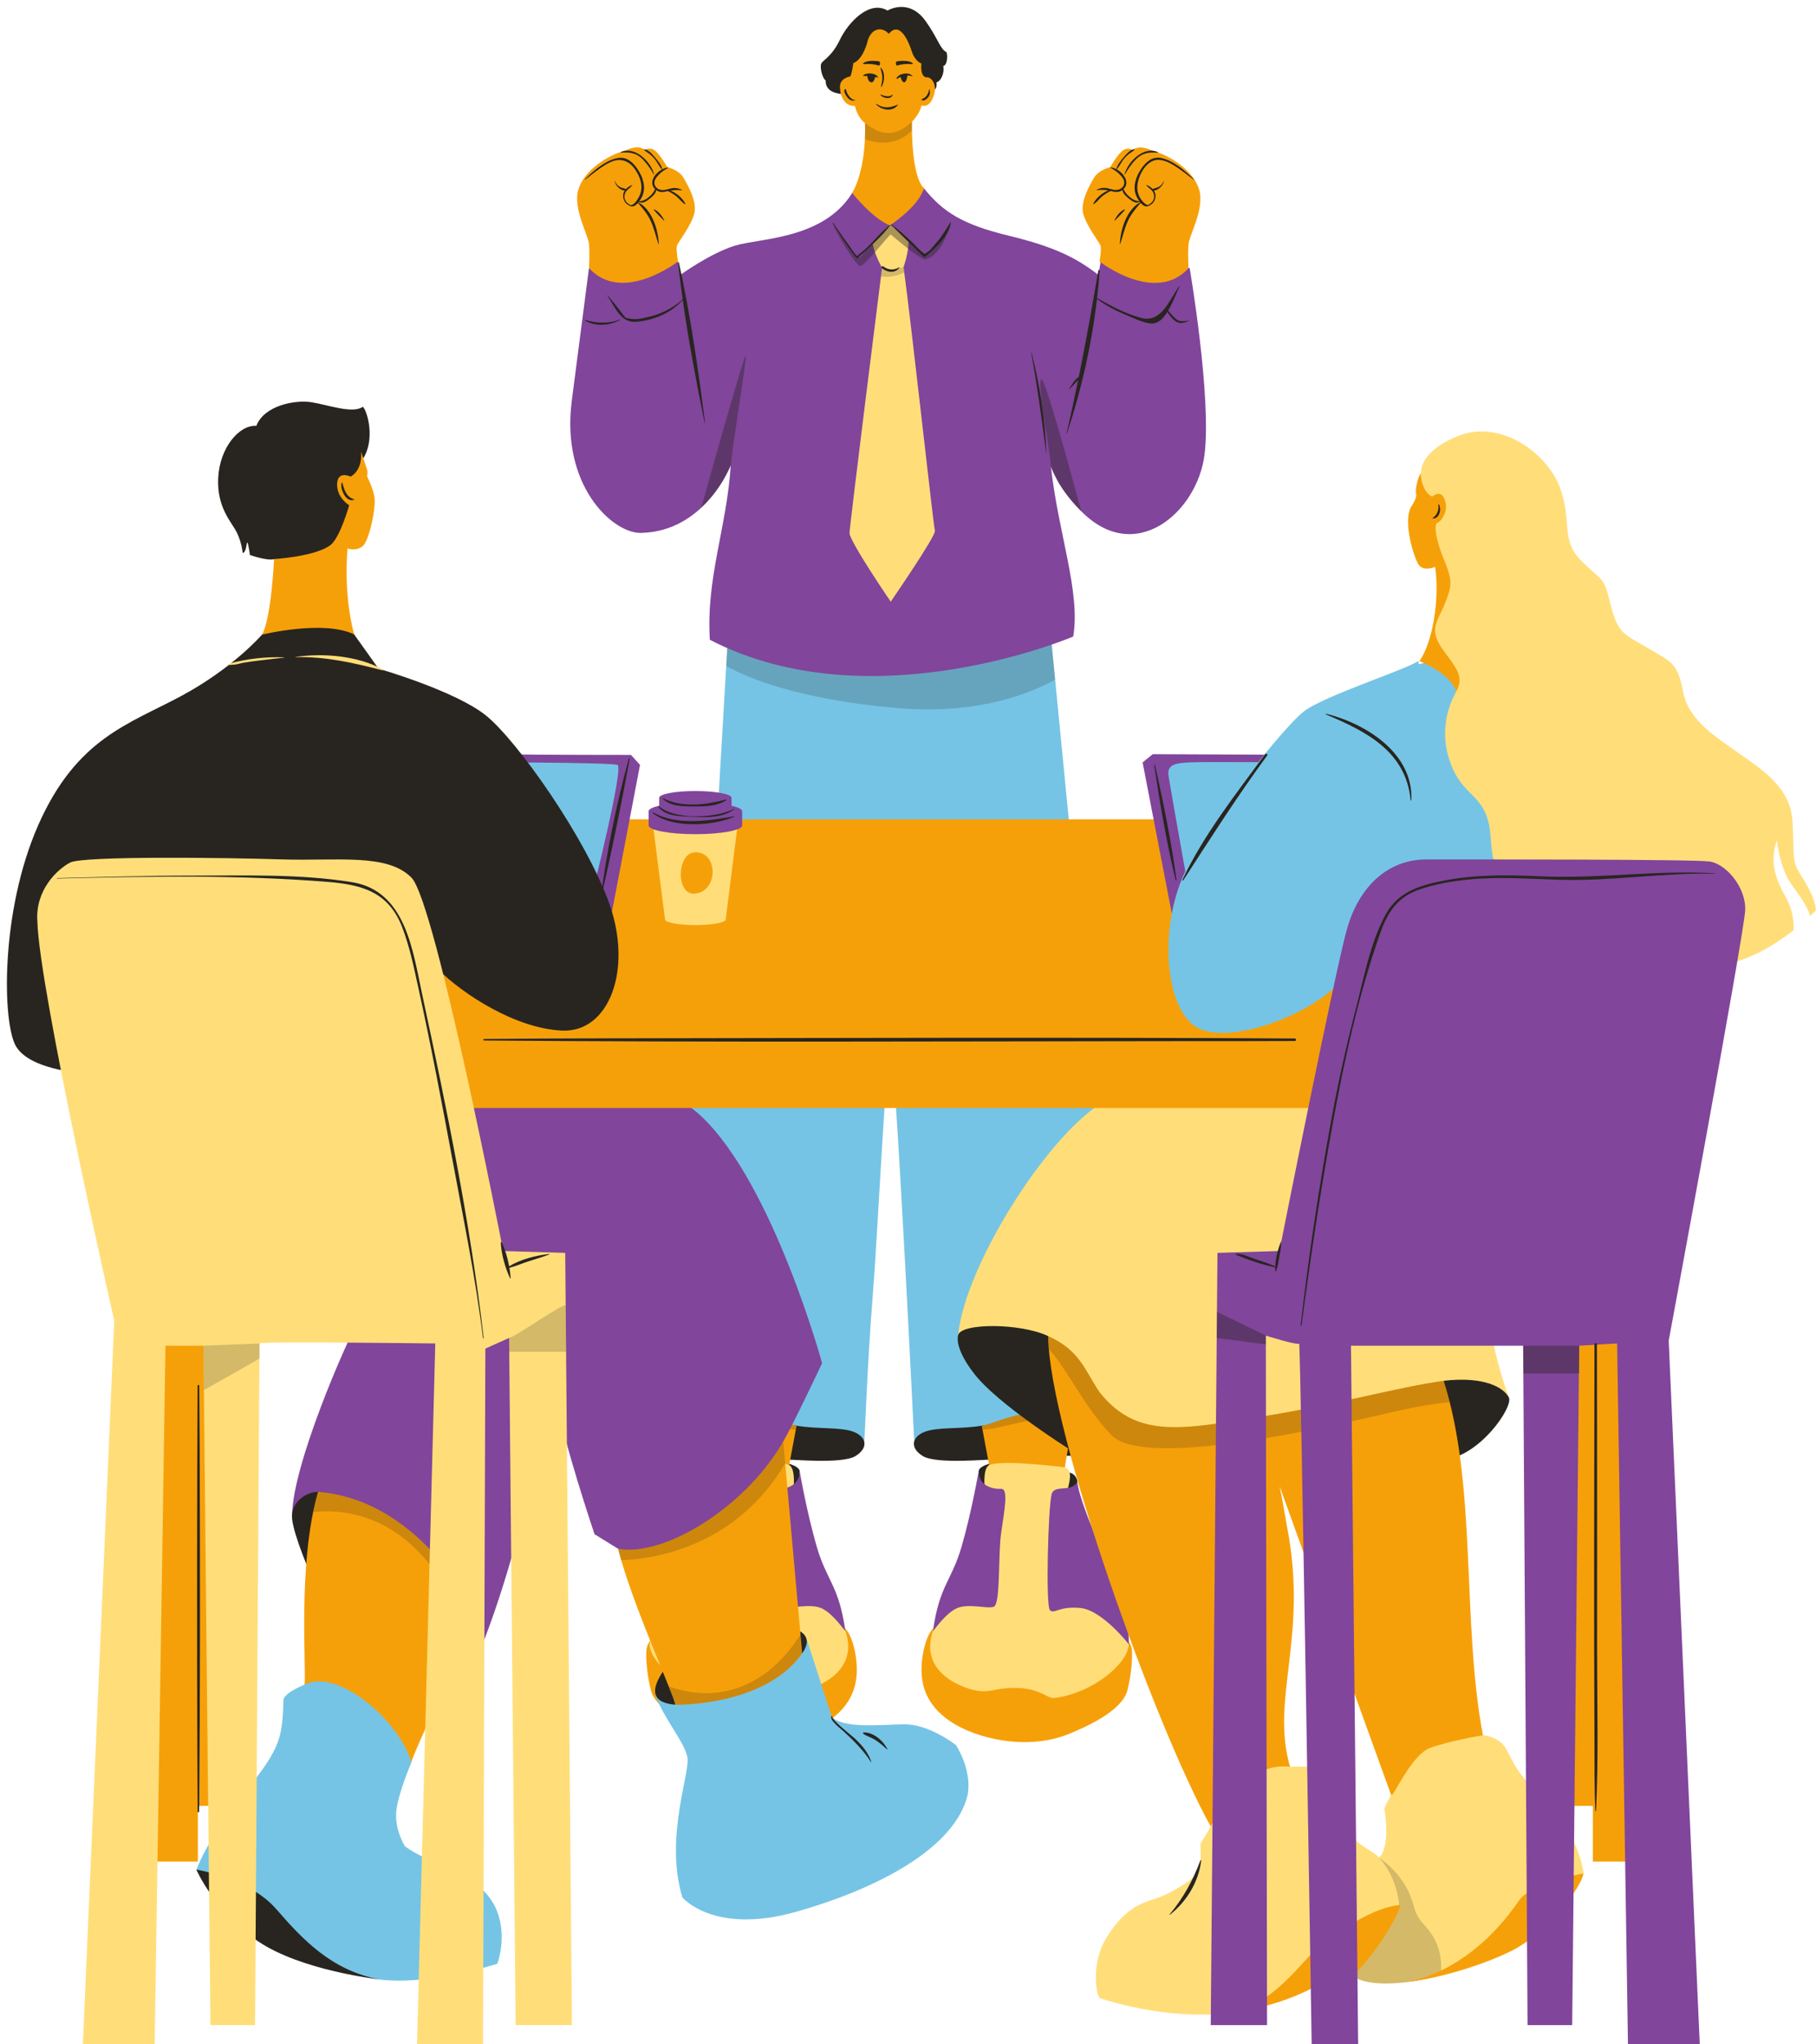
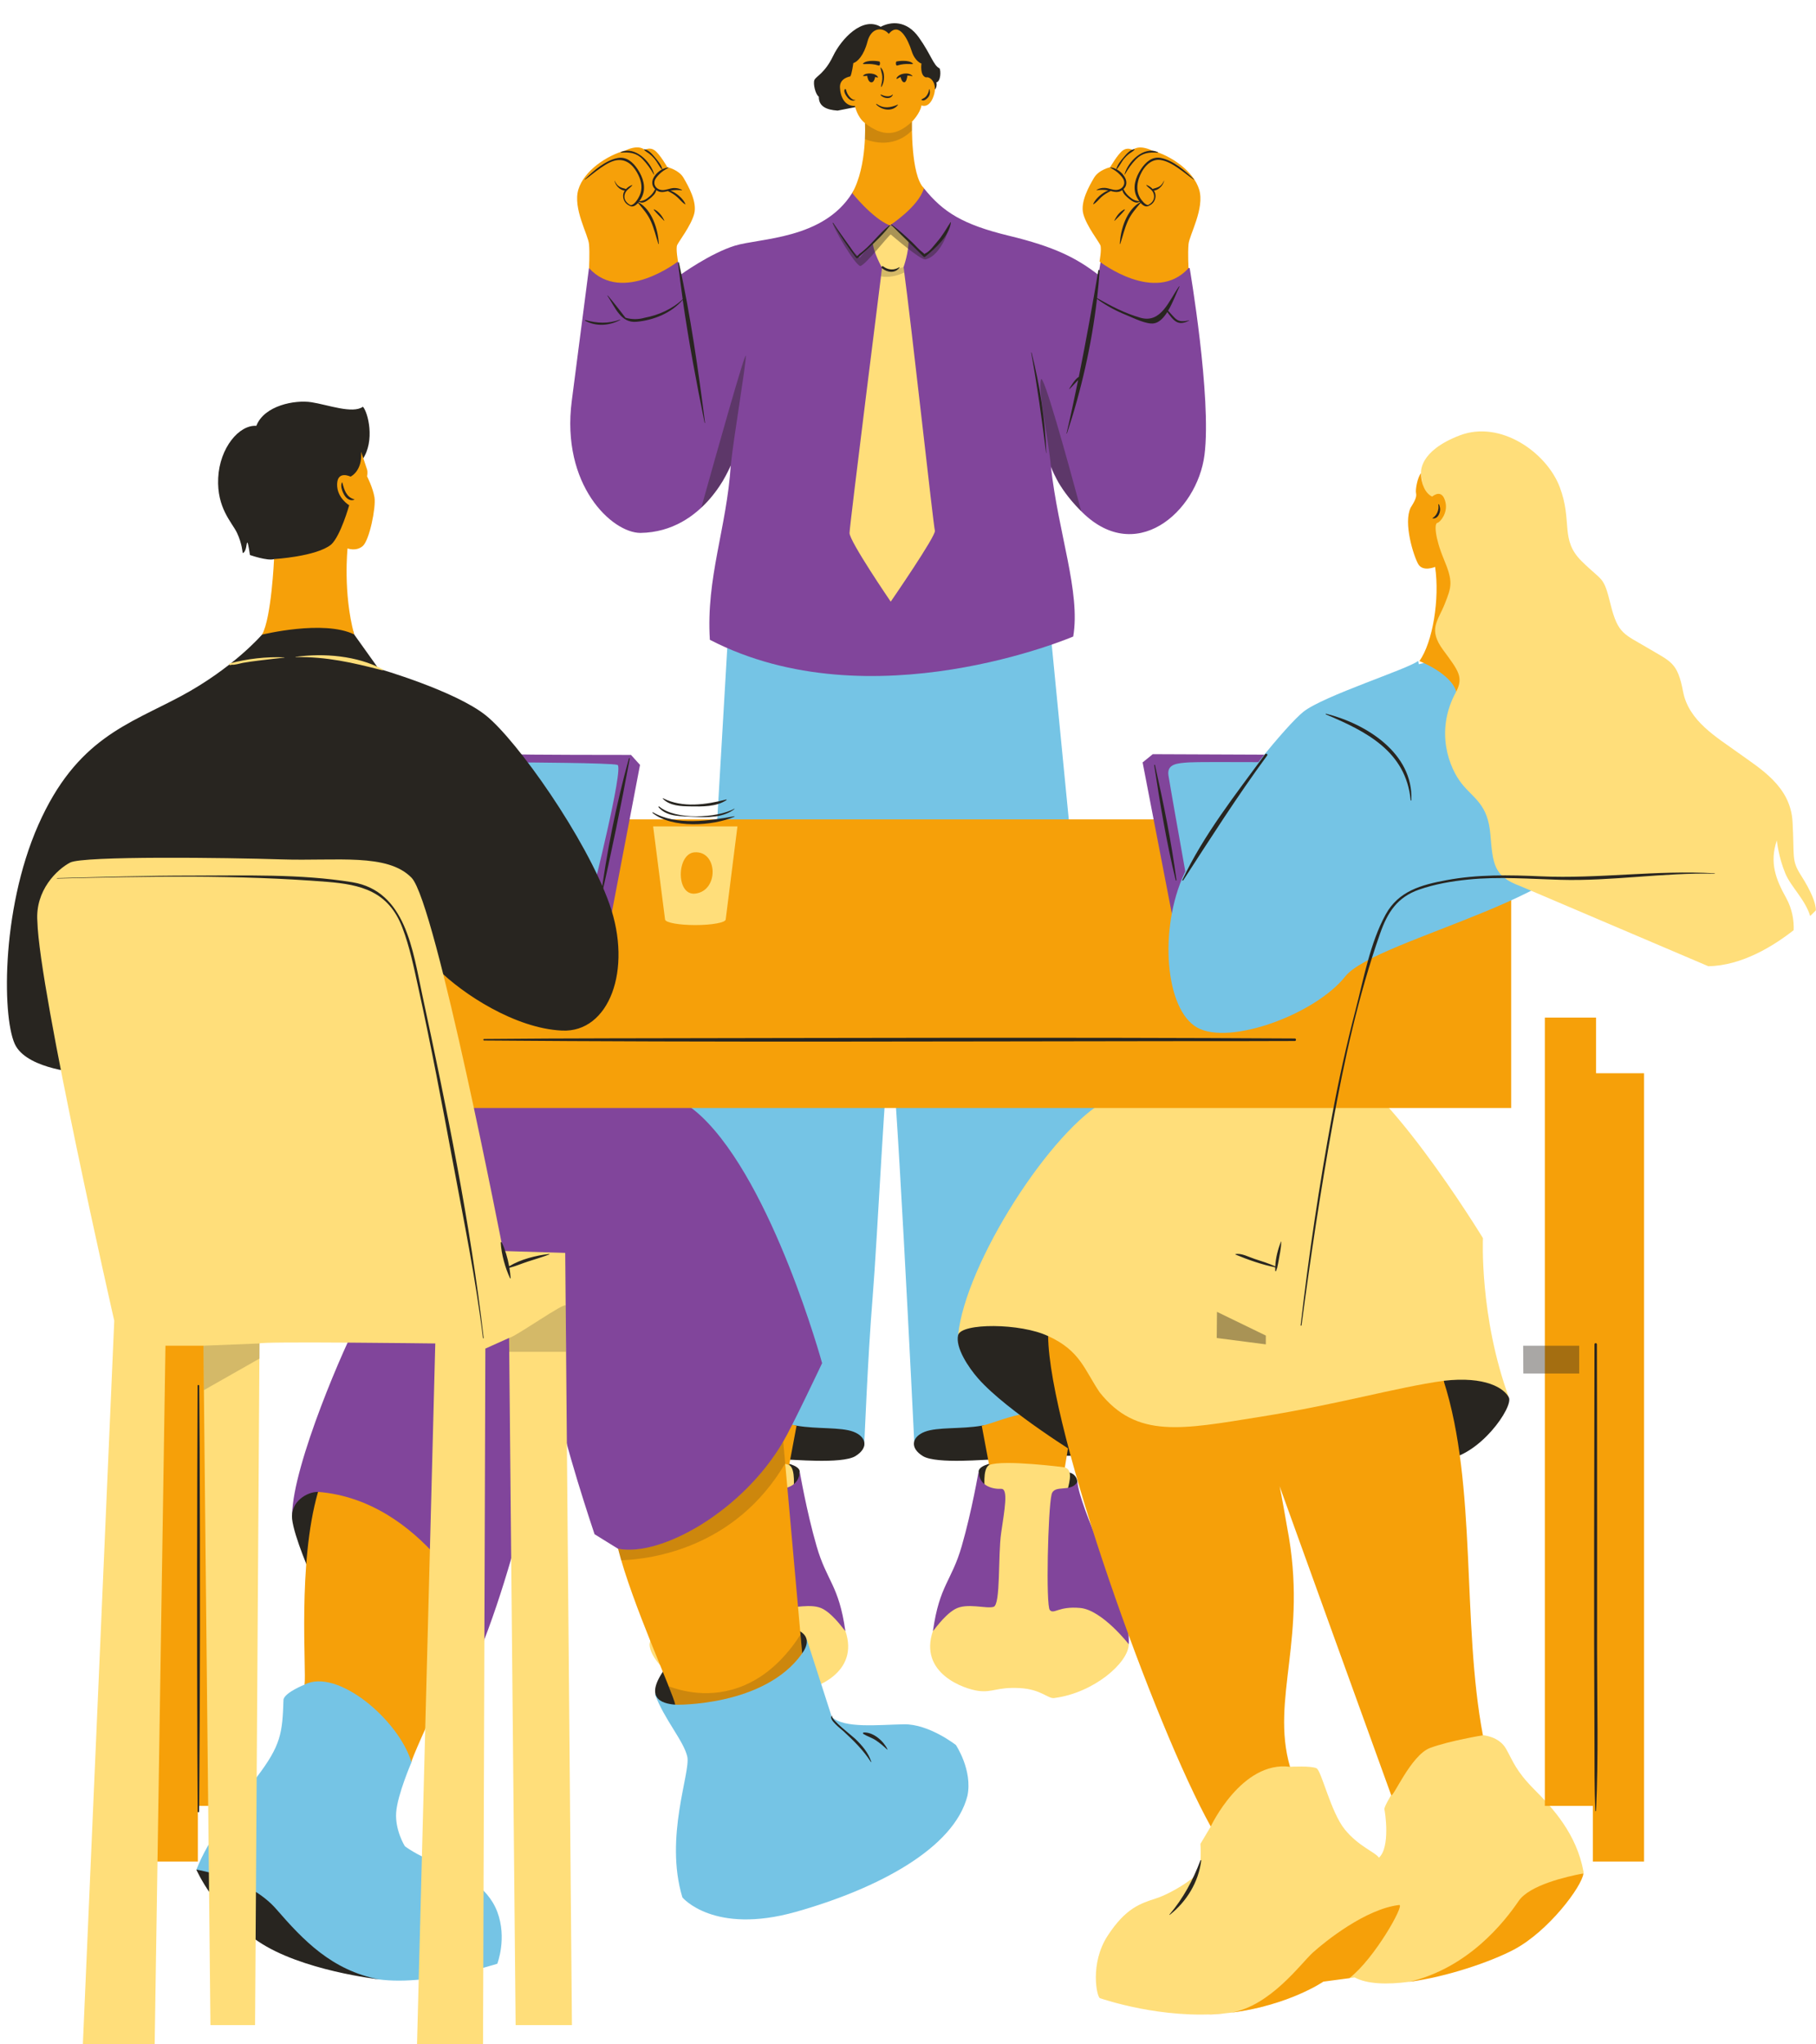
<svg xmlns="http://www.w3.org/2000/svg" fill="#000000" height="501.7" preserveAspectRatio="xMidYMid meet" version="1" viewBox="-1.7 -1.7 445.7 501.7" width="445.7" zoomAndPan="magnify">
  <g id="change1_1">
    <path d="M151.74,350.07l21.38-129.88l3.78-64.68l78.64-8.08l5.35,54.87c0,0-10.17,15.36,1.97,32.53 c12.14,17.17,27.11,94.71,26.83,105.02c-0.28,10.31-16.76,13.71-35.89,13.91c-19.13,0.2-31.12-1.63-31.12-1.63 s-4.84-99.7-5.91-96.75c-1.07,2.94-3.1,46.67-4.31,61.45c-1.21,14.79-2,35.75-2.08,36.46L151.74,350.07z" fill="#75c4e5" />
  </g>
  <g id="change2_1">
    <path d="M241.43,356.57c-0.21-0.17-13.27,1.17-16.62-0.88c-3.35-2.05-2.67-4.78,0.48-5.98s8.94-0.61,13.96-1.49 c5.02-0.88,9.17,3.78,11.17,3.9c2,0.12,11.17-5.55,11.17-5.55c4.24,2.22,9.59,1.04,13.74,1.6c4.16,0.56,4.44,2.68,3.3,4.24 c-1.13,1.56-14.68,4.05-21.04,2.94 M262.71,362.02c-0.05-1.34-1.24-2.59-2.95-2.29c-1.72,0.3-1.51,5.53-1.51,5.53 s0.25,1.11,1.63,1.29C261.26,366.73,262.49,364.01,262.71,362.02z M240.96,366.48c3.66,0.93,1.9-9.3,1.9-9.3s-4.21,0.58-4.38,2.23 C238.67,360.6,237.3,365.56,240.96,366.48z M191.62,356.57c0.21-0.17,13.27,1.17,16.62-0.88c3.35-2.05,2.67-4.78-0.48-5.98 c-3.15-1.19-8.94-0.61-13.96-1.49c-5.02-0.88-9.17,3.78-11.17,3.9c-2,0.12-11.17-5.55-11.17-5.55c-4.24,2.22-9.59,1.04-13.74,1.6 c-4.16,0.56-4.44,2.68-3.3,4.24s14.68,4.05,21.04,2.94 M173.17,366.54c1.38-0.18,1.63-1.29,1.63-1.29s0.21-5.23-1.51-5.53 c-1.72-0.3-2.9,0.95-2.95,2.29C170.56,364.01,171.79,366.73,173.17,366.54z M194.57,359.42c-0.17-1.65-4.38-2.23-4.38-2.23 s-1.75,10.22,1.9,9.3C195.75,365.56,194.38,360.6,194.57,359.42z" fill="#282520" />
  </g>
  <g id="change3_1">
-     <path d="M276.13,403.63c0.09,3.28-0.4,6.47-1.09,9.39c-0.69,2.92-4.09,6.67-14.41,10.86 c-10.32,4.2-22.86,1.12-29.05-3.05c-6.19-4.17-7.21-9.23-7.11-13.27c0.1-4.04,1.6-9.53,3.71-10.05l44.06,0.93 C272.24,398.43,276.03,400.35,276.13,403.63z M156.92,403.63c-0.09,3.28,0.4,6.47,1.09,9.39c0.69,2.92,4.09,6.67,14.41,10.86 c10.32,4.2,22.86,1.12,29.05-3.05c6.19-4.17,7.21-9.23,7.11-13.27c-0.1-4.04-1.6-9.53-3.71-10.05l-44.06,0.93 C160.81,398.43,157.01,400.35,156.92,403.63z" fill="#f6a009" />
-   </g>
+     </g>
  <g id="change4_1">
    <path d="M240.01,363.96c0,0-0.64-5.15,1.05-6.09c1.69-0.94,5.33-7.11,8.25-5.75c2.92,1.36,10.34,6.33,10.34,6.33 c1.79,0.67,1.39,2.85,0.53,5.97c-0.86,3.12-0.8,20.42,5.2,25.99c6,5.57,9.6,8.48,9.95,11.47c-0.11,4.58-8.59,11.87-18.1,13.16 c-1.63,0.43-3.21-2.15-8.75-2.42c-5.54-0.27-6.51,1.13-10,0.7c-3.49-0.43-14.8-4.31-11.2-14.77c3.6-10.46,13.17-27.3,13.17-27.3 L240.01,363.96z M193.04,363.96c0,0,0.64-5.15-1.05-6.09c-1.69-0.94-5.33-7.11-8.25-5.75s-10.34,6.33-10.34,6.33 c-1.79,0.67-1.39,2.85-0.53,5.97c0.86,3.12,0.8,20.42-5.2,25.99c-6,5.57-9.6,8.48-9.95,11.47c0.11,4.58,8.59,11.87,18.1,13.16 c1.63,0.43,3.21-2.15,8.75-2.42s6.51,1.13,10,0.7c3.49-0.43,14.8-4.31,11.2-14.77c-3.6-10.46-13.17-27.3-13.17-27.3L193.04,363.96z M255.54,343.65c5.9,4.75,30.03,10.11,57.72,14.38c27.69,4.27,55.37-16.73,55.37-16.73c-7.26-19.84-6.37-39.11-6.37-39.11 s-25.92-42.59-38.86-43.85c-12.94-1.26-39.73,2.78-53.38,9.9c-13.65,7.12-34.83,40.22-36.57,57.75 C233.45,325.99,249.64,338.89,255.54,343.65z M317.05,485.41c9.8-8.12,12.4-1.59,12.4-1.59l1.33-0.18 c3.03,1.65,7.93,1.79,13.34,1.08c0.03,0,10.7-1.4,20.63-8.16c9.94-6.77,20.85-18.24,22.17-18.46l0,0c0.02-0.14,0.04-0.3,0.02-0.41 c-1.7-9.28-7.52-15.59-12.1-20.2c-4.58-4.62-5.16-6.88-6.92-9.98c-1.77-3.09-5.66-3.31-5.66-3.31s-9.74-9.19-15.79-4.72 c-6.05,4.47-6.73,19.39-6.73,19.39s-1.84,3.05-1.67,3.55c0.17,0.5,1.51,9.28-1.34,11.83c-0.89-1.36-4.97-2.74-8.38-6.93 c-3.41-4.19-5.71-14.34-6.92-15c-1.21-0.66-6.5-0.38-6.5-0.38s-11.09-8.37-15.75-1.85c-4.66,6.52-3.71,16.49-3.71,16.49l-2.55,4.28 c0,0,0.39,5.77-0.69,7.22c-1.08,1.45-6.28,4.87-10.17,6.15c-3.89,1.27-7.47,2.37-11.91,9.18c-4.44,6.82-2.66,15.09-1.88,15.33 c0.78,0.24,15.26,5.23,30.46,3.74c3.61-0.35,6.87-0.99,9.76-1.74C310.93,489.73,313.83,488.09,317.05,485.41z" fill="#ffde7a" />
  </g>
  <g id="change3_2">
    <path d="M261.59,346.57l-1.94,11.88c0,0-15.02-1.96-18.59-0.58c0,0-1.68-9-1.81-9.65 C242.74,347.69,253.37,341.98,261.59,346.57z M171.46,346.57l1.94,11.88c0,0,15.02-1.96,18.59-0.58c0,0,1.68-9,1.81-9.65 C190.31,347.69,179.68,341.98,171.46,346.57z" fill="#f6a009" />
  </g>
  <g id="change2_2">
-     <path d="M261.59,346.57l-0.31,1.92c-7.11-4.22-16.17,0.55-21.84,0.73c-0.1-0.52-0.17-0.89-0.19-1 C242.74,347.69,253.37,341.98,261.59,346.57z M171.46,346.57l0.31,1.92c7.11-4.22,16.17,0.55,21.84,0.73c0.1-0.52,0.17-0.89,0.19-1 C190.31,347.69,179.68,341.98,171.46,346.57z M326.56,481.47C326.55,481.47,326.56,481.47,326.56,481.47 c2.16,0.51,2.9,2.36,2.9,2.36l1.33-0.18c3.03,1.65,7.93,1.79,13.34,1.08c0.02,0,3.29-0.43,7.88-1.96c-0.03-0.99,0.01-1.99-0.06-2.98 c-0.19-2.84-1.27-5.6-3.05-7.82c-0.88-1.1-1.93-2.07-2.63-3.29c-0.69-1.21-0.98-2.6-1.41-3.93c-1.36-4.2-4.47-8.04-8.13-10.49 c4.54,4.73,4.97,11.6,4.97,11.6S328.42,474.26,326.56,481.47z M176.9,155.51l78.64-8.08l1.72,17.69 c-7.89,4.34-20.89,8.56-39.12,6.94c-24.73-2.2-37.04-7.71-41.61-10.3L176.9,155.51z" fill="#282520" opacity="0.2" />
-   </g>
+     </g>
  <g id="change5_1">
    <path d="M200.07,332.87c0,0-7.35,15.57-9.55,19.26c-2.2,3.68,1.72,32.85-12.35,35.61 c-14.07,2.77-28.2-9.32-28.2-9.32l-5.75-3.56c0,0-8.11-24.01-9.2-32.93c-1.09-8.92-6.76,31.94-19.29,62.42L70,369.98 c0.22-12.33,12.97-41.76,16.79-48.64c3.82-6.88,23.65-61.87,23.65-61.87s42.5-3.74,60.05,12.88S200.07,332.87,200.07,332.87z" fill="#81459b" />
  </g>
  <g id="change3_3">
    <path d="M46.07,248.06h12.57v193.48H46.86v13.66H34.29V261.72h11.78V248.06z M88.74,199.41v70.84h280.45v-70.84 H88.74z" fill="#f6a009" />
  </g>
  <g id="change5_2">
    <path d="M238.48,359.42c0.09,3.75,3.68,4.4,5.53,4.3c1.85-0.09,0.8,5.28,0,10.85c-0.8,5.57-0.09,17.54-1.85,18.11 c-1.77,0.57-6.59-1.09-9.5,0.58s-5.46,5.74-5.38,5.3c1.61-11.28,4.55-12.11,7.05-20.76C236.83,369.15,238.48,359.42,238.48,359.42z M255.96,393.47c1.02,1.14,2.1-1.01,7.47-0.51c5.37,0.5,11.91,8.91,11.91,8.91s0.17-3.43-0.99-8.59 c-1.16-5.16-10.98-24.69-11.63-31.27c-1.57,2.76-5.68,0.48-6.33,3.09C255.51,368.64,254.94,392.34,255.96,393.47z M194.57,359.42 c-0.09,3.75-3.68,4.4-5.53,4.3c-1.85-0.09-0.8,5.28,0,10.85c0.8,5.57,0.09,17.54,1.85,18.11c1.77,0.57,6.59-1.09,9.5,0.58 s5.46,5.74,5.38,5.3c-1.61-11.28-4.55-12.11-7.05-20.76S194.57,359.42,194.57,359.42z M121.44,182.75 c-0.24-0.84-3.03,28.77-3.03,28.77l28.92,16.64l8.05-42.12l-2.21-2.45c0,0-28.22,0-28.74-0.18 M325.06,183.59l-43.84-0.18 l-2.49,2.02l8.6,44.5L325.06,183.59z M142.85,64.1c0,0-1.56,11.93-4.22,32.59c-2.67,20.66,9.84,32.37,16.83,32.41 c15.89-0.22,22.19-16.58,22.19-16.58c-0.99,15.32-6.1,27.63-5.13,42.81c39.54,20.47,89.18-0.8,89.18-0.8 c1.85-10.9-3.7-25.43-5.47-41.71c0,0,1.46,4.88,7.05,10.56c13.45,14.18,28.85,0.65,30.64-13.44s-3.64-45.85-3.64-45.85l-21.84-1.63 l-0.55,3.32c-5.4-4.18-10.77-6.91-22.02-9.63c-11.26-2.73-16.11-5.77-20.82-11.64c0,0-10.52-10.24-17.61,1.17 s-22.71,11.05-28.78,12.92c-6.07,1.87-13.38,7.17-13.38,7.17l-0.6-3.3L142.85,64.1z" fill="#81459b" />
  </g>
  <g id="change2_3">
    <path d="M108.09,405.9l-0.61-4.28l7.92-6.66c0,0,2.67,7.94-0.29,10.04c-2.96,2.1-7.17,0.35-7.17,0.35 M76.36,364.47 c-2.63-0.05-6.82,2.36-6.37,6.64s4.74,14.2,4.89,14.13C74.89,385.24,78.99,364.53,76.36,364.47z M352.61,356.57 c8.82-0.74,17.17-12.99,16.01-15.27c-1.15-2.27-5.71-5.28-16.01-4.1 M255.54,326.23c-6.75-3.22-21.36-3.26-22.09-0.23 c-0.73,3.03,2.56,7.97,4.94,10.66c7.15,8.11,25.42,19.28,25.42,19.28" fill="#282520" />
  </g>
  <g id="change1_2">
    <path d="M67.88,415.39c0.47-1.77,5.17-3.61,5.17-3.61s3.44-4.84,12.56-3.57c0,0,12.8,11.17,13.68,22.62 c0,0-3.44,7.94-3.76,12.32c-0.31,4.38,2.13,8.28,2.13,8.28s2.8,2.2,8.12,4.25c5.31,2.04,12.12,5.36,14.57,11.86 c2.44,6.49,0,12.74,0,12.74s-20.76,6.72-32.89,3.05s-15.56-5.81-19.57-8.72s-21.39-17.41-21.39-17.41 c3.01-7.73,8.85-14.89,14.81-22.71C67.26,426.65,67.62,423.73,67.88,415.39z M220.15,421.51c-6.15,0.11-14.81,1.1-17.72-1.85 c0,0-6-18.69-6.12-18.94s-13.72,3.04-21.62,3.67s-15.61,9.83-15.61,9.83c2.22,6.03,7.04,11.4,7.9,15.23 c0.87,3.83-5.68,19.74-1.2,34.55c0,0,7.63,9.24,27.84,3.55c20.21-5.7,38.86-15.63,42.12-28.49c1.3-6.3-2.84-12.47-2.84-12.47 S226.3,421.41,220.15,421.51z M126.26,185.43l17.39,32.21c0,0,7.85-31.11,6.19-31.61S126.26,185.43,126.26,185.43z M389.98,200.33 c-1.72-17.28-16.68-45.57-16.68-45.57l-26.78,6.57l-0.16-0.82c-2.39,1.97-23.22,8.55-28.17,12.49c-2.04,1.63-6.32,6.39-11.07,12.36 c-7-0.03-15.37-0.05-16.99,0.06c-2.88,0.2-5.49,0.34-5.05,3.22c0.32,2.08,2.76,15.9,4.13,23.54c-0.08,0.17-0.17,0.34-0.24,0.5 c-6.27,13.5-4.77,33.41,3.18,37.84c7.96,4.43,28.92-3.23,36.35-12.6C335.95,228.57,391.7,217.61,389.98,200.33z" fill="#75c4e5" />
  </g>
  <g id="change3_4">
    <path d="M401.8,261.72V455.2h-12.57v-13.66h-11.78V248.06h12.57v13.66H401.8z M76.36,364.47 c-5.09,17.54-2.81,43.86-3.32,47.3c8.02-4.14,23.14,8.66,26.24,19.05c-0.21-0.94,16.11-35.86,16.11-35.86 S102.26,366.54,76.36,364.47z M314.91,431.95c-4.86-16.82,4.51-31.75-0.7-58.74c-1.23-7.15-1.85-10.12-1.85-10.12 s26.99,74.84,27.37,75.79c0.38,0.95,4.82-9.81,9.57-11.57c4.75-1.76,12.95-3.1,12.95-3.1c-5.24-27.69-1.37-61.26-9.64-87.01 c-11.75,1.65-25.58,5.73-44.93,8.83c-19.35,3.1-30.37,5.46-39.49-5.99c-3.8-5.63-4.76-10.21-12.65-13.82 c0.25,23.26,26.14,95.6,39.91,120.37C295.45,446.59,303.07,430.37,314.91,431.95z M371.03,464.87 c-3.51,5.16-12.37,16.46-26.91,19.86c9.3-1.22,20.13-4.95,25.74-7.92c8.48-4.49,16.71-15.5,17.07-18.7 C382.57,458.92,373.66,461.02,371.03,464.87z M295.49,492.71c0.86-0.05,1.76-0.1,2-0.12c0.41-0.03,0.83-0.06,1.24-0.11 c-1.95,0.12-3.22,0.2-3.99,0.25C294.98,492.73,295.24,492.72,295.49,492.71z M341.7,465.86c-8.21,0.96-18.09,8.88-21.19,11.68 c-2.93,2.65-10.39,13.1-20.11,14.75c14.19-1.77,22.7-7.62,22.7-7.62l6.36-0.84C335.67,479.05,343.18,465.6,341.7,465.86z" fill="#f6a009" />
  </g>
  <g id="change2_4">
-     <path d="M115.4,394.97c0,0-1.15,2.47-2.84,6.09c-1.32-6.07-4.46-15-12.29-22.64 c-9.63-9.4-20.2-9.56-25.11-9c0.35-1.7,0.75-3.36,1.21-4.95C102.26,366.54,115.4,394.97,115.4,394.97z M354.1,342.43 c-0.45-1.77-0.94-3.52-1.49-5.23c-11.75,1.65-25.58,5.73-44.93,8.83c-19.35,3.1-30.37,5.46-39.49-5.99 c-3.8-5.63-4.76-10.21-12.65-13.82c0.01,0.99,0.07,2.08,0.17,3.24c3.83,3.79,8.79,14.3,15.36,21.08c8.24,8.51,53.77-2.13,69.7-5.82 C346.25,343.45,350.67,342.78,354.1,342.43z" fill="#282520" opacity="0.2" />
-   </g>
+     </g>
  <g id="change2_5">
-     <path d="M193.74,398.23c2.02,0.81,3.83,2.53,1.43,5.87C195.17,404.11,191.73,397.42,193.74,398.23z M161.66,407.64 c-5.43,7.39-1.13,8.77,2.37,9.06C164.03,416.7,167.09,400.25,161.66,407.64z M61.6,474.75c10.64,7.24,29.71,9.36,29.71,9.36 c-11.58-2.22-18.56-9.58-25.21-17.24s-19.61-9.69-19.61-9.69S50.95,467.51,61.6,474.75z M147.88,220.19 c-5.72-16.18-22.75-40.24-30.35-46.31c-7.6-6.07-26.31-11.45-26.31-11.45l-6.01-8.42c0,0-1.2-5.73-8.78-6.53 c-7.58-0.8-13.83,6.59-13.83,6.59s-7.03,8.2-19.9,15.1c-12.87,6.91-25.61,10.37-34.99,31.59c-9.38,21.22-8.85,48.64-5.49,54.34 c3.37,5.7,15.66,6.54,16.33,6.54l87.42-25.28c5.86,5.85,18.76,14.37,30.27,14.89C147.76,251.79,153.6,236.37,147.88,220.19z M85.24,129.06c6.22-6.85,2-17.94,2-17.94c3.2-4.64,1.35-11.68,0.13-12.99c-2.52,1.82-8.61-0.49-12.65-1.11 c-4.04-0.62-11.55,0.78-13.51,5.8c-4.2-0.29-9,5.37-9.36,12.79c-0.36,7.42,3.39,10.89,4.62,13.48c1.23,2.59,1.39,4.96,1.39,4.96 c1.01-0.32,0.9-2.69,1.14-2.58c0.24,0.11,0.64,3.05,0.64,3.05s4.25,1.5,5.91,1.02c0,0,1.97,1.96,2,2.06 C67.55,137.58,79.02,135.91,85.24,129.06z M226.32,21.04c2.37-0.46,1.8-2.52,1.8-2.52c1.16-0.29,2.05-2.41,1.67-4 c1.08-0.24,1.13-2.83,0.77-3.45c-1.5-0.68-2.06-3.34-5.08-7.59s-6.87-3.91-9.37-2.6c-4.46-2.63-9.65,2.95-11.68,7.18 c-2.03,4.23-4.2,4.98-4.58,5.88c-0.38,0.89,0.27,3.58,1.08,4.09c-0.03,2.37,1.83,3.23,4.61,3.42" fill="#282520" />
+     <path d="M193.74,398.23c2.02,0.81,3.83,2.53,1.43,5.87C195.17,404.11,191.73,397.42,193.74,398.23z M161.66,407.64 c-5.43,7.39-1.13,8.77,2.37,9.06C164.03,416.7,167.09,400.25,161.66,407.64z M61.6,474.75c10.64,7.24,29.71,9.36,29.71,9.36 c-11.58-2.22-18.56-9.58-25.21-17.24s-19.61-9.69-19.61-9.69S50.95,467.51,61.6,474.75z M147.88,220.19 c-5.72-16.18-22.75-40.24-30.35-46.31c-7.6-6.07-26.31-11.45-26.31-11.45l-6.01-8.42c0,0-1.2-5.73-8.78-6.53 c-7.58-0.8-13.83,6.59-13.83,6.59s-7.03,8.2-19.9,15.1c-12.87,6.91-25.61,10.37-34.99,31.59c-9.38,21.22-8.85,48.64-5.49,54.34 c3.37,5.7,15.66,6.54,16.33,6.54l87.42-25.28c5.86,5.85,18.76,14.37,30.27,14.89C147.76,251.79,153.6,236.37,147.88,220.19z M85.24,129.06c6.22-6.85,2-17.94,2-17.94c3.2-4.64,1.35-11.68,0.13-12.99c-2.52,1.82-8.61-0.49-12.65-1.11 c-4.04-0.62-11.55,0.78-13.51,5.8c-4.2-0.29-9,5.37-9.36,12.79c-0.36,7.42,3.39,10.89,4.62,13.48c1.23,2.59,1.39,4.96,1.39,4.96 c1.01-0.32,0.9-2.69,1.14-2.58c0.24,0.11,0.64,3.05,0.64,3.05s4.25,1.5,5.91,1.02c0,0,1.97,1.96,2,2.06 C67.55,137.58,79.02,135.91,85.24,129.06z M226.32,21.04c2.37-0.46,1.8-2.52,1.8-2.52c1.08-0.24,1.13-2.83,0.77-3.45c-1.5-0.68-2.06-3.34-5.08-7.59s-6.87-3.91-9.37-2.6c-4.46-2.63-9.65,2.95-11.68,7.18 c-2.03,4.23-4.2,4.98-4.58,5.88c-0.38,0.89,0.27,3.58,1.08,4.09c-0.03,2.37,1.83,3.23,4.61,3.42" fill="#282520" />
  </g>
  <g id="change4_2">
    <path d="M158.6,201.13h20.69l-2.88,22.83c0,0.77-3.33,1.39-7.45,1.39c-4.02,0-7.28-0.59-7.43-1.34h0l0-0.03 c0-0.01-0.01-0.01-0.01-0.02c0,0,0,0,0-0.01L158.6,201.13z M440.33,213.17c-2.44-3.83-1.59-4.46-2.09-13.2 c-0.5-8.74-7.95-13-13.25-16.85c-5.3-3.85-12.23-7.8-13.61-15.06c-1.38-7.26-2.97-7.31-8.67-10.72c-5.71-3.41-7.31-3.34-9.11-10.63 c-1.79-7.29-1.88-5.47-7.17-10.73c-5.29-5.26-2.13-9.66-5.32-18.12s-14.52-16.56-24.59-12.68c-10.07,3.88-9.41,8.99-9.47,9.26 c-0.05,0.26,0.97,6.04,1.36,8.52c0.4,2.48,2.09,10.67,3.07,13.56c0.98,2.89,0.06,9.81-0.97,14.81c-1.02,5,0.57,7.07,2.56,10.49 c1.99,3.42,2.62,6.24,2.62,6.24c-5.4,9.8-1.58,18.91,1.37,22.59c2.95,3.69,6.4,5.01,7.02,12.43c0.62,7.42,0.83,10.32,7.41,12.73 l46.08,19.64c8.23-0.13,16-4.96,20.95-8.85c0.09-2.33-0.34-5.21-1.86-7.94c-2.49-4.47-4.13-8.6-2.27-14.1c0,0,0.38,4.04,2.1,8.15 c1.37,3.26,4.84,6.35,6.08,10.41c0.9-0.85,1.4-1.39,1.4-1.39C443.98,219.95,442.77,217,440.33,213.17z M121.8,305.35 c0,0-16.57-85.48-22.48-91.6c-5.91-6.11-18.34-4.08-31.89-4.52c-13.55-0.44-48.7-0.88-51.9,0.77c-3.2,1.66-8.62,6.8-8.06,14.44 c0.46,17.12,18.87,98.02,18.87,98.02L18.64,500h17.62l2.65-171.41h9.32l1.72,166.75H60.9c0,0,1.08-166.75,1.09-167.3 c0-0.55,43.14,0,43.14,0L100.65,500h16.2l0.57-170.7l5.83-2.62l1.6,168.66h13.82l-1.65-189.53L121.8,305.35z M220.06,63.85 c0,0,1.34-3.71,1.22-6.75c-1.98-1.81-4.1-3.6-4.63-3.46c-0.51,0.14-2.4,2.18-4.14,4.16c0.09,2.36,2.27,6.24,2.27,6.24 s-7.94,63.05-7.98,65.07c-0.04,2.02,10.11,16.86,10.11,16.86s11.2-16.25,10.84-17.41C227.39,127.38,222.04,78.33,220.06,63.85z M92.12,162.81c0.14,0.04,0.24-0.17,0.1-0.24c-6.33-3.34-14.38-4.01-21.38-3.05c-0.03,0-0.02,0.06,0.01,0.06 C78.37,159.44,84.93,160.95,92.12,162.81z M54.8,161.54c0.13-0.03,0.26-0.05,0.39-0.08c0.03-0.01,0.02-0.04,0.01-0.05 c0.31,0.23,2.39-0.36,2.67-0.41c1.34-0.23,2.68-0.42,4.02-0.58c2.06-0.26,4.13-0.48,6.2-0.72c0.04,0,0.04-0.06,0-0.06 c-4.5-0.18-9.05,0.34-13.4,1.49C54.43,161.2,54.54,161.59,54.8,161.54z" fill="#ffde7a" />
  </g>
  <g id="change5_3">
-     <path d="M295.45,495.33l1.65-189.53l15.21-0.45c0,0,13.81-69.66,16.69-79.42c2.88-9.77,9.67-16.71,19.44-16.69 c9.77,0.01,65.44-0.07,69.46,0.51c4.02,0.59,8.95,6.32,8.72,11.96c-0.22,5.64-18.77,105.64-18.77,105.64L415.47,500h-17.62 l-2.66-171.96l-9.31,0.55l-1.72,166.75h-10.95l-1.08-166.75h-42.26L331.63,500h-11.41c0,0-2.72-172.52-3.07-171.96 s-8.18-1.93-8.18-1.93l0.3,169.23H295.45z M177.84,196.06v-1.95c0-0.91-3.98-1.66-8.88-1.66c-4.91,0-8.88,0.74-8.88,1.66v1.95 c-1.62,0.37-2.59,0.84-2.59,1.35v3.49c0,1.18,5.14,2.14,11.48,2.14c6.34,0,11.48-0.96,11.48-2.14v-3.49 C180.44,196.9,179.47,196.43,177.84,196.06z" fill="#81459b" />
-   </g>
+     </g>
  <g id="change3_5">
    <path d="M190.53,352.13l4.65,51.98c-9.25,13.12-31.14,12.6-31.14,12.6c-0.56-2.96-10.74-25.06-14.04-38.29 C160.6,380.5,180.63,369.11,190.53,352.13z M168.71,207.5c-4.36,0.37-4.57,10.64,0.19,10.13 C174.82,216.99,174.5,207.01,168.71,207.5z M352.51,157.86c-3.79-5.14-1.31-7.08,0.38-11.35c1.69-4.27,2.08-5.41-0.22-10.94 c-2.3-5.53-2.33-8.8-1.62-8.93s2.62-2.46,2.02-5.02c-0.59-2.56-1.97-2.46-3.3-1.43c-2.77-1.4-2.72-5.74-2.72-5.74 c-0.86,1.01-1.4,4.02-1.22,4.85s-0.08,1.66-1.3,3.57c-1.86,3.77,0.7,11.88,1.84,13.87c1.14,2,4.15,0.7,4.15,0.7 c1.16,7.88-0.59,18.52-3.86,23.12c0,0,7.78,3.01,9.04,7.51C357.5,164.48,356.3,163,352.51,157.86z M88.39,115.22 c0,0,0.21-0.95,0-1.67c-0.21-0.72-1.47-4.38-1.47-4.38c0.37,4.79-2.58,6.11-2.58,6.11s-3.2-1.58-3.3,1.82 c-0.1,3.4,2.96,5.21,2.96,5.21s-2.09,7.5-4.42,9.64c-3.62,2.96-14.02,3.57-14.02,3.57s-0.63,14.42-2.95,18.55 c0,0,15.08-3.72,22.61-0.06c-2.77-10.29-1.62-21.11-1.62-21.11s2.02,0.82,3.69-0.54c1.67-1.36,3.32-9.55,2.92-11.98 C89.81,117.96,88.39,115.22,88.39,115.22z M225.55,17.3c-1.54-0.46-1.1-3.4-1.1-3.4s-1.58-0.47-2.41-3.09 c-0.83-2.62-3.01-7.39-5.6-4.2c-1.57-1.81-4.34-1.55-5.24,1.91s-2.5,4.98-3.47,5.27c0,0-0.4,2.97-0.77,3.27 c-0.03,0.04-2.61,0.36-2.51,2.7s1.16,4.62,3.68,4.55c0,0,0.54,2.74,2.46,4.2c0,0,0.61,10.51-3.13,17.17c0,0,4.86,6.14,9.21,7.95 c0,0,7.02-4.51,8.4-9.12c-3.3-3.22-2.94-16.34-2.94-16.34s2-2.01,2.33-4c0,0,1.88,0.91,2.98-2.31 C228.54,18.64,226.53,16.99,225.55,17.3z M164.49,58.47c0.36-0.87,3.38-4.71,4.18-7.66c0.8-2.96-1.46-6.89-2.62-8.88 c-1.17-1.99-3.97-2.61-3.97-2.61s-1.82-3.17-3.07-4.09c-1.26-0.93-2.45-0.14-2.45-0.14c-1.74-1.46-4.76,0.14-4.76,0.14 c-4.61,1.23-10.16,4.98-11.55,9.58c-1.4,4.6,2.41,11.12,2.61,13.4c0.21,2.28,0,5.89,0,5.89c8.19,9,21.84-1.63,21.84-1.63 S164.13,59.34,164.49,58.47z M281.05,35.25c0,0-3.03-1.6-4.76-0.14c0,0-1.2-0.79-2.45,0.14s-3.07,4.09-3.07,4.09 s-2.8,0.62-3.97,2.61c-1.17,1.99-3.43,5.92-2.62,8.88c0.8,2.96,3.82,6.79,4.18,7.66c0.36,0.87-0.2,4-0.2,4s13.65,10.63,21.84,1.63 c0,0-0.21-3.61,0-5.89c0.21-2.28,4.01-8.8,2.61-13.4S285.66,36.47,281.05,35.25z" fill="#f6a009" />
  </g>
  <g id="change2_6">
    <path d="M48.23,328.59l13.77-0.55v3.7l-13.65,7.75L48.23,328.59z M123.24,330.09h13.95 c0,0-0.06-10.23-0.06-11.32c-0.01-1.09-12.13,7.54-13.88,7.91V330.09z M181.09,411.9c-8.62,3.7-15.97,1.23-18.69,0.3 c0.89,2.24,1.5,3.85,1.62,4.51c0,0,21.9,0.52,31.14-12.6l-0.41-4.61C192.35,403.3,187.85,409,181.09,411.9z M150.76,381.25 c-0.29-0.98-0.55-1.93-0.77-2.84c10.62,2.08,30.65-9.3,40.54-26.29l0.48,5.35C178.76,378.28,158.16,381,150.76,381.25z M220.06,63.85l0.18,1.33c0,0-2.94,1.51-5.72,0.95l0.26-2.1C215.75,65.31,220.06,63.85,220.06,63.85z M222.12,30.31 c-1.5,1.56-5.33,4.47-11.55,2.15c0.11-2.35,0.02-3.95,0.02-3.95c4.46,3.5,7.82,3.09,11.54-0.34 C222.12,28.17,222.1,29.01,222.12,30.31z" fill="#282520" opacity="0.2" />
  </g>
  <g id="change2_7">
    <path d="M181.35,85.67c0.02,2.31-2.95,19.65-3.7,26.85l-1.95,3.8c-1.18,1.95-2.92,4.37-5.28,6.58 C174.19,109.38,181.34,83.97,181.35,85.67z M253.77,91.47c-0.72,2.9,1.81,14.37,2.47,21.36l1.87,3.93c1.09,1.83,2.74,4.16,5.17,6.63 c0.13,0.14,0.27,0.26,0.4,0.4C260.09,110.46,254.27,89.48,253.77,91.47z M231.06,53.63c-1.57,3.57-5.35,7.56-6,7 c-0.65-0.55-7.4-7.27-8.4-7s-7.36,7.92-7.36,7.92c-2.69-2.13-6.49-8.42-6.64-8.67c-0.2,0.9,5.66,10.75,6.79,10.7 c1.13-0.05,7.24-7.89,7.47-7.73c0.23,0.16,7.34,6.38,8.53,6.11C229.38,61.09,231.71,53.63,231.06,53.63z M296.98,320.28l-0.06,6.42 l12.05,1.56l0-2.16L296.98,320.28z M372.13,328.59l0.04,6.82h13.72v-6.82H372.13z" fill="#282520" opacity="0.4" />
  </g>
  <g id="change2_8">
    <path d="M218.34,13.39c0.22-0.07,3.05-0.51,4.01,0.5c0.17,0.4-1.54-0.25-3.87,0.5 C218.11,14.45,218.11,13.46,218.34,13.39z M213.98,14.39c0.37,0.06,0.37-0.93,0.14-1c-0.22-0.07-3.05-0.51-4.01,0.5 C209.94,14.29,211.65,13.64,213.98,14.39z M214.53,19.52c-0.02,0.08,0.09,0.14,0.14,0.06c0.78-1.25,0.9-3.61-0.21-4.72 c-0.02-0.02-0.06-0.01-0.06,0.02c0.09,0.73,0.38,1.41,0.44,2.16C214.91,17.89,214.7,18.7,214.53,19.52z M218.52,17.64 c0.25-0.17,0.53-0.32,0.81-0.44c0.1,0.44,0.37,1.27,0.87,1.3c0.54,0.03,0.74-1.14,0.8-1.65c0.4-0.01,0.81,0.04,1.2,0.16 c0.04,0.01,0.06-0.04,0.04-0.07c-0.9-1.04-3.26-0.67-3.9,0.52C218.28,17.57,218.4,17.72,218.52,17.64z M213.79,17.27 c-0.42-1.07-2.96-1.27-3.65-0.41c-0.03,0.04-0.01,0.09,0.04,0.1c0.32,0.03,0.63-0.02,0.95-0.06c0.06,0.43,0.28,1.49,0.95,1.61 c0.64,0.11,0.92-0.85,1.02-1.33c0.21,0.08,0.42,0.14,0.65,0.14C213.77,17.32,213.8,17.29,213.79,17.27z M214.45,21.69 c0.78,0.79,2.52,1.1,2.99-0.16c0.01-0.03-0.03-0.05-0.05-0.03c-0.74,0.7-1.98,0.44-2.81,0.02C214.48,21.47,214.37,21.6,214.45,21.69 z M218.7,24.04c0.02-0.03-0.01-0.07-0.05-0.06c-1.81,0.76-3.46,1.06-5.17-0.16c-0.09-0.06-0.18,0.07-0.11,0.14 C214.76,25.39,217.37,25.8,218.7,24.04z M208.23,22.87c0.02-0.01,0.01-0.04-0.01-0.04c-0.7,0.06-1.36-0.64-1.72-1.17 c-0.18-0.27-0.33-0.56-0.43-0.87c-0.08-0.25-0.08-0.44-0.25-0.63c-0.03-0.03-0.08-0.03-0.11,0c-0.57,0.48,0.26,1.67,0.61,2.08 C206.82,22.83,207.48,23.2,208.23,22.87z M226.07,22.21c0.48-0.58,0.58-1.29,0.33-2c-0.02-0.05-0.09-0.04-0.09,0.01 c-0.02,0.61-0.28,1.11-0.62,1.6c-0.33,0.46-0.73,0.61-1.21,0.87c-0.06,0.03-0.05,0.1,0,0.14C225.01,23.21,225.73,22.62,226.07,22.21 z M150.04,37.58c2.45-0.11,3.99,1.72,4.96,3.74c0.75,1.56,1.04,3.34,0.29,4.96c-0.32,0.69-1.23,2.34-2.23,2.39 c-0.01-0.02-0.02-0.03-0.04-0.04c-1.13-0.57-1.84-1.67-1.28-2.94c0.37-0.84,1.21-1.21,1.75-1.92c0.02-0.03-0.01-0.07-0.05-0.06 c-0.56,0.21-1.11,0.56-1.52,1.01c-0.06-0.05-0.13-0.08-0.24-0.11c-0.39-0.11-0.77-0.19-1.14-0.38c-0.68-0.33-1.1-0.92-1.4-1.59 c-0.01-0.01-0.02,0-0.02,0.01c0.15,0.75,0.59,1.41,1.19,1.88c0.27,0.21,0.88,0.57,1.33,0.54c-0.24,0.37-0.4,0.78-0.41,1.25 c-0.03,1.05,0.57,2.03,1.53,2.44c0,0.01,0,0.01,0.01,0.02c0.76,0.48,1.52,0.01,2.12-0.67c1.2,1.43,2.37,2.74,3.15,4.49 c0.8,1.78,1.24,3.7,1.84,5.56c0.02,0.06,0.11,0.05,0.11-0.01c-0.17-3.51-1.64-8.34-4.97-10.18c0.05-0.06,0.09-0.11,0.13-0.17 c0.81,0.62,1.87-0.15,2.52-0.66c0.69-0.55,1.56-1.27,1.69-2.17c0.29,0.2,0.62,0.36,0.98,0.43c0.65,0.12,1.26-0.06,1.88-0.2 c0.86,0.41,1.63,0.87,2.34,1.52c0.63,0.57,1.14,1.28,1.88,1.72c0.05,0.03,0.1-0.03,0.08-0.08c-0.59-1.34-2.17-2.7-3.66-3.28 c0.93-0.16,1.79-0.18,2.77-0.08c0.06,0.01,0.08-0.08,0.03-0.1c-0.66-0.33-1.26-0.48-2.01-0.45c-0.96,0.05-1.89,0.55-2.85,0.5 c-1.13-0.07-2.13-0.93-1.85-2.2c0.13-0.6,0.64-1.13,1.04-1.57c0.68-0.73,1.49-1.23,2.36-1.69c0.03-0.02,0.02-0.08-0.02-0.07 c-0.46,0.02-0.97,0.18-1.47,0.43c-0.27-1.12-1.12-2.09-1.84-2.95c-0.61-0.73-1.57-1.87-2.59-1.96c-0.07-0.01-0.08,0.08-0.05,0.12 c0.32,0.4,0.8,0.62,1.21,0.93c0.48,0.37,0.92,0.78,1.31,1.24c0.7,0.83,1.13,1.87,1.87,2.66c-1.47,0.8-2.79,2.45-2.27,3.96 c0.12,0.35,0.33,0.64,0.59,0.89c-0.34,0.65-0.72,1.23-1.31,1.73c-0.81,0.7-1.48,1.17-2.56,1.22c0.28-0.39,0.51-0.8,0.66-1.12 c1.06-2.27,0.23-4.76-1.08-6.73c-1.15-1.73-2.72-3.15-4.89-2.75c-2.99,0.55-6.02,3.17-8.1,5.25c-0.03,0.03,0.01,0.09,0.05,0.07 C143.91,40.97,147.39,37.7,150.04,37.58z M156.01,37.37c1.09,1.13,2.01,2.42,2.77,3.79c0.02,0.04,0.08,0.01,0.07-0.03 c-0.8-3.16-4.7-7.04-8.17-5.49c-0.06,0.03-0.03,0.14,0.04,0.13C152.76,35.61,154.49,35.79,156.01,37.37z M158.92,49.71 c-0.1-0.05-0.19,0.07-0.12,0.15c0.75,0.93,1.65,1.74,2.47,2.61c0.03,0.03,0.08-0.01,0.06-0.05 C160.81,51.31,160.03,50.27,158.92,49.71z M274.29,41.13c-0.01,0.04,0.05,0.07,0.07,0.03c0.76-1.36,1.67-2.68,2.77-3.79 c1.53-1.55,3.23-1.76,5.3-1.59c0.07,0.01,0.1-0.1,0.04-0.13C278.99,34.09,275.09,37.98,274.29,41.13z M266.61,48.34 c-0.02,0.05,0.02,0.11,0.08,0.08c0.74-0.43,1.26-1.14,1.88-1.72c0.71-0.65,1.48-1.11,2.34-1.52c0.62,0.16,1.24,0.32,1.88,0.2 c0.35-0.06,0.68-0.22,0.98-0.42c0.13,0.9,1.01,1.62,1.69,2.17c0.65,0.52,1.72,1.29,2.52,0.66c0.04,0.06,0.09,0.11,0.13,0.17 c-3.33,1.84-4.8,6.67-4.97,10.18c0,0.07,0.09,0.07,0.11,0.01c0.6-1.86,1.04-3.77,1.84-5.56c0.78-1.75,1.95-3.05,3.15-4.49 c0.59,0.68,1.35,1.15,2.12,0.67c0.01,0,0-0.01,0.01-0.02c0.96-0.4,1.56-1.39,1.53-2.44c-0.02-0.46-0.17-0.88-0.41-1.25 c0.45,0.03,1.06-0.33,1.33-0.55c0.6-0.47,1.04-1.13,1.19-1.88c0-0.01-0.02-0.02-0.02-0.01c-0.29,0.67-0.72,1.27-1.4,1.59 c-0.34,0.16-0.69,0.26-1.05,0.36c-0.16,0.04-0.25,0.06-0.34,0.13c-0.41-0.45-0.96-0.8-1.52-1.01c-0.03-0.01-0.07,0.03-0.05,0.06 c0.53,0.71,1.41,1.07,1.75,1.92c0.52,1.27-0.13,2.36-1.28,2.94c-0.02,0.01-0.03,0.03-0.04,0.04c-0.75-0.09-1.61-1.24-1.91-1.71 c-0.92-1.47-0.86-3.2-0.35-4.79c0.72-2.22,2.59-4.94,5.28-4.59c2.86,0.37,5.93,3.24,8.19,4.83c0.04,0.03,0.08-0.03,0.05-0.07 c-2.11-2.11-5.1-4.65-8.1-5.25c-2.15-0.43-3.76,1.04-4.89,2.75c-1.3,1.95-2.15,4.48-1.08,6.73c0.15,0.32,0.38,0.73,0.66,1.12 c-1.11-0.05-1.75-0.5-2.57-1.22c-0.58-0.5-0.97-1.08-1.3-1.73c0.26-0.25,0.48-0.54,0.59-0.89c0.49-1.52-0.8-3.17-2.27-3.97 c0.74-0.79,1.16-1.83,1.87-2.66c0.33-0.39,0.7-0.75,1.09-1.07c0.46-0.38,1.06-0.64,1.43-1.1c0.03-0.04,0.02-0.13-0.05-0.12 c-1.01,0.09-1.98,1.24-2.59,1.96c-0.72,0.86-1.56,1.83-1.84,2.95c-0.49-0.25-1-0.41-1.47-0.43c-0.04,0-0.05,0.06-0.02,0.07 c0.87,0.46,1.68,0.96,2.36,1.69c0.41,0.43,0.9,0.97,1.04,1.57c0.29,1.24-0.73,2.13-1.85,2.2c-0.96,0.05-1.89-0.45-2.85-0.5 c-0.75-0.04-1.35,0.11-2.01,0.45c-0.05,0.02-0.03,0.11,0.03,0.1c0.98-0.1,1.85-0.12,2.8,0.07 C268.81,45.62,267.21,46.99,266.61,48.34z M274.22,49.71c-1.11,0.57-1.9,1.6-2.41,2.72c-0.02,0.04,0.03,0.08,0.06,0.05 c0.82-0.86,1.73-1.67,2.47-2.61C274.41,49.78,274.33,49.65,274.22,49.71z M260.15,104.7c3.48-10.42,6.1-21.88,7.38-33.04 c2.21,1.63,4.6,2.92,7.15,3.95c1.76,0.71,4.97,2.35,6.82,2.06c1.31-0.21,2.38-1.34,3.29-2.78c0.65,0.88,1.4,1.98,2.36,2.46 c0.98,0.48,2.07,0.1,2.99-0.34c0.03-0.02,0.01-0.06-0.02-0.06c-1.24,0.23-2.38,0.45-3.38-0.51c-0.62-0.59-1.16-1.26-1.75-1.88 c1.19-1.99,2.07-4.46,2.78-5.9c0.03-0.07-0.06-0.12-0.1-0.06c-2.47,3.46-4.37,9.15-9.48,7.69c-3.81-1.09-7.22-2.88-10.63-4.82 c0.26-2.27,0.48-4.54,0.62-6.77c0.01-0.17-0.28-0.22-0.31-0.04c-1.5,8.81-3.05,17.49-4.8,26.16c-0.85,0.37-2.12,2.51-2.32,2.88 c-0.03,0.05,0.04,0.11,0.08,0.07c0.17-0.16,1.41-1.5,2.08-2.2c-0.89,4.36-1.82,8.72-2.84,13.1 C260.05,104.73,260.13,104.75,260.15,104.7z M255.1,109.48c-0.29-8.31-1.59-16.57-3.62-24.63c-0.02-0.06-0.11-0.04-0.09,0.03 c1.49,8.17,2.61,16.37,3.66,24.61C255.04,109.52,255.1,109.52,255.1,109.48z M164.71,62.78c0.33,2.98,0.72,5.97,1.14,8.96 c-2.51,2.4-5.93,3.91-9.34,4.55c-1.53,0.44-3.09,0.45-4.69,0c-0.65-0.82-1.29-1.64-1.92-2.47c-0.79-1.01-1.59-2-2.42-2.98 c-0.04-0.04-0.11,0.01-0.08,0.06c1.91,2.9,3.28,6.73,7.11,6.38c4.22-0.38,8.58-2.15,11.35-5.38c1.44,10.11,3.35,20.23,5.37,30.17 c0.01,0.06,0.11,0.04,0.1-0.01c-1.66-13.1-3.57-26.41-6.4-39.31C164.91,62.62,164.69,62.65,164.71,62.78z M150.48,76.74 c-2.87,1.06-5.59,0.93-8.5,0.12c-0.1-0.03-0.16,0.11-0.07,0.16c2.69,1.48,5.95,1.24,8.6-0.19 C150.56,76.81,150.53,76.73,150.48,76.74z M351.42,124.63c0.43-0.84,0.41-1.66,0.07-2.5c-0.05-0.11-0.21-0.07-0.19,0.05 c0.25,1.16-0.36,2.68-1.39,3.25c-0.04,0.02-0.04,0.1,0.01,0.1C350.59,125.64,351.13,125.2,351.42,124.63z M323.73,173.65 c9.92,4.18,19.63,9.08,20.79,21.06c0.01,0.11,0.17,0.11,0.17,0c0.5-11.51-11.05-18.76-20.92-21.23 C323.66,173.44,323.63,173.6,323.73,173.65z M281.58,186.14c1.42,9.43,3.02,18.95,5.27,28.21c0.03,0.11,0.21,0.09,0.19-0.03 c-1.25-9.47-3.19-18.92-5.27-28.24C281.75,185.95,281.56,186.01,281.58,186.14z M419.13,212.65c-14.22-0.85-28.44,1.38-42.69,0.74 c-7.72-0.35-15.53-0.49-23.16,0.94c-6.16,1.15-11.74,2.65-14.91,8.44c-3.79,6.92-5.38,15.74-7.35,23.31 c-2.24,8.63-4.18,17.34-5.8,26.1c-3.15,17.07-5.72,34.14-7.7,51.4c-0.02,0.14,0.19,0.13,0.21,0c2.19-16.54,4.66-32.98,7.64-49.38 c2.85-15.71,6.34-31.71,11.65-46.79c1.82-5.17,4.2-8.9,9.58-10.77c3.85-1.34,7.96-2.05,12.01-2.46c7.55-0.76,15.07-0.16,22.62,0.06 c12.66,0.37,25.24-1.8,37.9-1.49C419.19,212.74,419.18,212.66,419.13,212.65z M312.69,303.05c-0.72,1.74-1.32,4.04-1.4,6.07 c-1.65-0.74-3.37-1.29-5.1-1.84c-1.34-0.43-3.26-1.49-4.67-1.16c-0.06,0.01-0.04,0.09,0,0.1c3.1,1.28,6.45,2.46,9.75,3.13 c-0.01,0.3,0,0.59,0.02,0.87c0.01,0.12,0.15,0.13,0.19,0.03c0.1-0.25,0.19-0.52,0.26-0.79c0,0,0.01,0,0.01,0 c0.06,0.01,0.11-0.08,0.05-0.11c-0.01,0-0.01,0-0.02-0.01c0.25-0.95,0.37-1.96,0.56-2.91c0.22-1.12,0.39-2.23,0.42-3.37 C312.77,303.01,312.7,303.01,312.69,303.05z M292.92,454.92c-1.87,4.94-4.18,9.24-7.6,13.29c-0.04,0.05,0.02,0.11,0.07,0.07 c4.13-3.23,7.09-8.07,7.72-13.34C293.13,454.82,292.96,454.82,292.92,454.92z M85.25,120.94c0.04-0.02,0.02-0.08-0.01-0.09 c-1.95-0.53-2.47-2.36-2.92-4.11c-0.01-0.05-0.08-0.06-0.1-0.01c-0.47,0.92,0.18,2.48,0.72,3.28 C83.45,120.76,84.35,121.34,85.25,120.94z M152.86,184.5c0.02-0.13-0.17-0.19-0.21-0.06c-3.13,11.38-5.51,23.2-7.02,34.91 c0,0.02,0.03,0.02,0.03,0C148.32,207.82,150.71,196.14,152.86,184.5z M161.08,194.25c-0.07-0.04-0.14,0.05-0.09,0.11 c1.78,1.75,4.38,1.82,6.75,1.86c2.94,0.05,6.32,0.13,8.86-1.55c0.07-0.05,0.03-0.16-0.06-0.14 C171.63,195.8,165.8,196.65,161.08,194.25z M158.57,197.68c-0.09-0.05-0.21,0.08-0.12,0.15c4.8,3.85,14.81,3.25,20.13,0.9 c0.05-0.02,0.01-0.09-0.04-0.09C172.36,199.75,164.28,201.02,158.57,197.68z M160.1,196.26c-0.12-0.1-0.27,0.05-0.17,0.17 c2.1,2.47,5.8,2.17,8.76,2.35c3.29,0.2,7.18,0.19,9.89-1.92c0.03-0.03-0.01-0.08-0.05-0.06 C174.22,199.13,164.05,199.63,160.1,196.26z M84.75,214.83c-12.85-2.09-26.38-1.61-39.35-1.61c-11.04,0-22.05,0.33-33.08,0.61 c-0.07,0-0.07,0.1,0,0.1c21.96-0.55,44.34-0.95,66.24,0.81c8.32,0.67,15.07,2.3,18.48,11.21c1.8,4.71,2.83,9.76,3.91,14.68 c3.13,14.22,5.83,28.54,8.49,42.85c2.66,14.34,5.64,28.73,7.4,43.22c0.01,0.1,0.17,0.1,0.16,0c-3.25-28.19-9.08-56.41-15.04-84.13 C99.61,231.69,97.92,216.98,84.75,214.83z M208.19,425.07c-0.73-0.71-5.95-4.67-5.66-5.58c0.02-0.05-0.05-0.09-0.09-0.05 c-0.89,0.89,2.33,3.26,2.88,3.78c2.51,2.34,4.86,4.62,6.72,7.54c0.03,0.05,0.12,0.02,0.1-0.04 C211.38,428.43,209.9,426.73,208.19,425.07z M210.29,423.52c-0.19,0.01-0.26,0.25-0.1,0.36c0.94,0.59,2.05,0.9,3,1.52 c1.01,0.66,1.96,1.47,2.84,2.3c0.04,0.04,0.1-0.01,0.08-0.06C215.15,425.63,212.67,423.41,210.29,423.52z M123.26,309.1 c-0.37-2.05-0.99-4.15-1.82-5.87c-0.06-0.12-0.25-0.06-0.24,0.07c0.14,2.81,1.09,6.19,2.28,8.73c0.03,0.07,0.14,0.03,0.14-0.04 c-0.05-0.8-0.15-1.66-0.3-2.52c1.55-0.39,3.06-1.06,4.58-1.55c1.74-0.56,3.48-1.07,5.2-1.72c0.06-0.02,0.06-0.13-0.02-0.12 C129.9,306.43,126.08,307.37,123.26,309.1z M316.09,253.19c-56.02-0.33-112.04-0.12-168.06-0.04c-10.31,0.01-20.62,0.07-30.92,0.16 c-0.24,0-0.24,0.37,0,0.37c56.01,0.46,112.04,0.22,168.06,0.16c10.31-0.01,20.62,0.02,30.92-0.04 C316.47,253.79,316.47,253.2,316.09,253.19z M217.1,53.38c-0.06-0.04-0.12,0.05-0.08,0.1c2.58,2.67,5.34,5.17,7.95,7.82 c0.11,0.12,0.28,0.1,0.4,0c2.48-2.03,5.9-5.06,6.31-8.41c0.01-0.06-0.08-0.07-0.1-0.03c-1.08,1.69-2.01,3.35-3.35,4.87 c-0.71,0.81-1.74,2.28-2.72,2.71c-0.2,0.09-0.31,0.17-0.36,0.23c-0.04-0.1-0.19-0.28-0.57-0.56c-0.87-0.63-1.62-1.59-2.4-2.33 C220.55,56.23,218.9,54.73,217.1,53.38z M208.79,61.63c2.73-2.5,5.68-5.01,7.94-7.95c0.06-0.08-0.06-0.15-0.13-0.1 c-2.63,2.07-4.64,5.11-7.37,7.03c-0.09,0.06-0.49,0.58-0.63,0.6c-0.15,0.02-1.26-1.72-1.66-2.28c-1.38-1.96-2.81-3.88-4.13-5.9 c-0.04-0.06-0.14-0.01-0.1,0.06c1.74,2.96,3.63,5.78,5.72,8.5C208.53,61.7,208.67,61.73,208.79,61.63z M215.05,63.67 c-0.24-0.19-0.57,0.23-0.33,0.43c1.33,1.11,3.25,1.38,4.37-0.15c0.03-0.04-0.03-0.1-0.07-0.07 C217.76,64.71,216.22,64.58,215.05,63.67z M390.26,345.03c-0.01-5.59-0.02-11.18-0.03-16.77c0-0.39-0.6-0.39-0.6,0 c-0.05,32.57-0.17,65.15,0,97.72c0.03,5.58-0.04,11.19,0.22,16.77c0.01,0.11,0.17,0.11,0.17,0c0.62-13.18,0.25-26.46,0.25-39.65 C390.28,383.74,390.29,364.38,390.26,345.03z M47.19,338.42c0-0.26-0.4-0.26-0.4,0c-0.13,29.81-0.17,59.63-0.06,89.44 c0.02,5.02,0.04,10.04,0.08,15.07c0,0.23,0.35,0.23,0.36,0c0.27-29.81,0.25-59.63,0.13-89.44 C47.28,348.47,47.21,343.44,47.19,338.42z M288.69,214.39c6.72-10.38,13.28-20.67,20.61-30.66c0.23-0.31-0.29-0.61-0.52-0.3 c-7.2,9.82-15.08,19.78-20.29,30.84C288.43,214.4,288.61,214.51,288.69,214.39z" fill="#282520" />
  </g>
</svg>